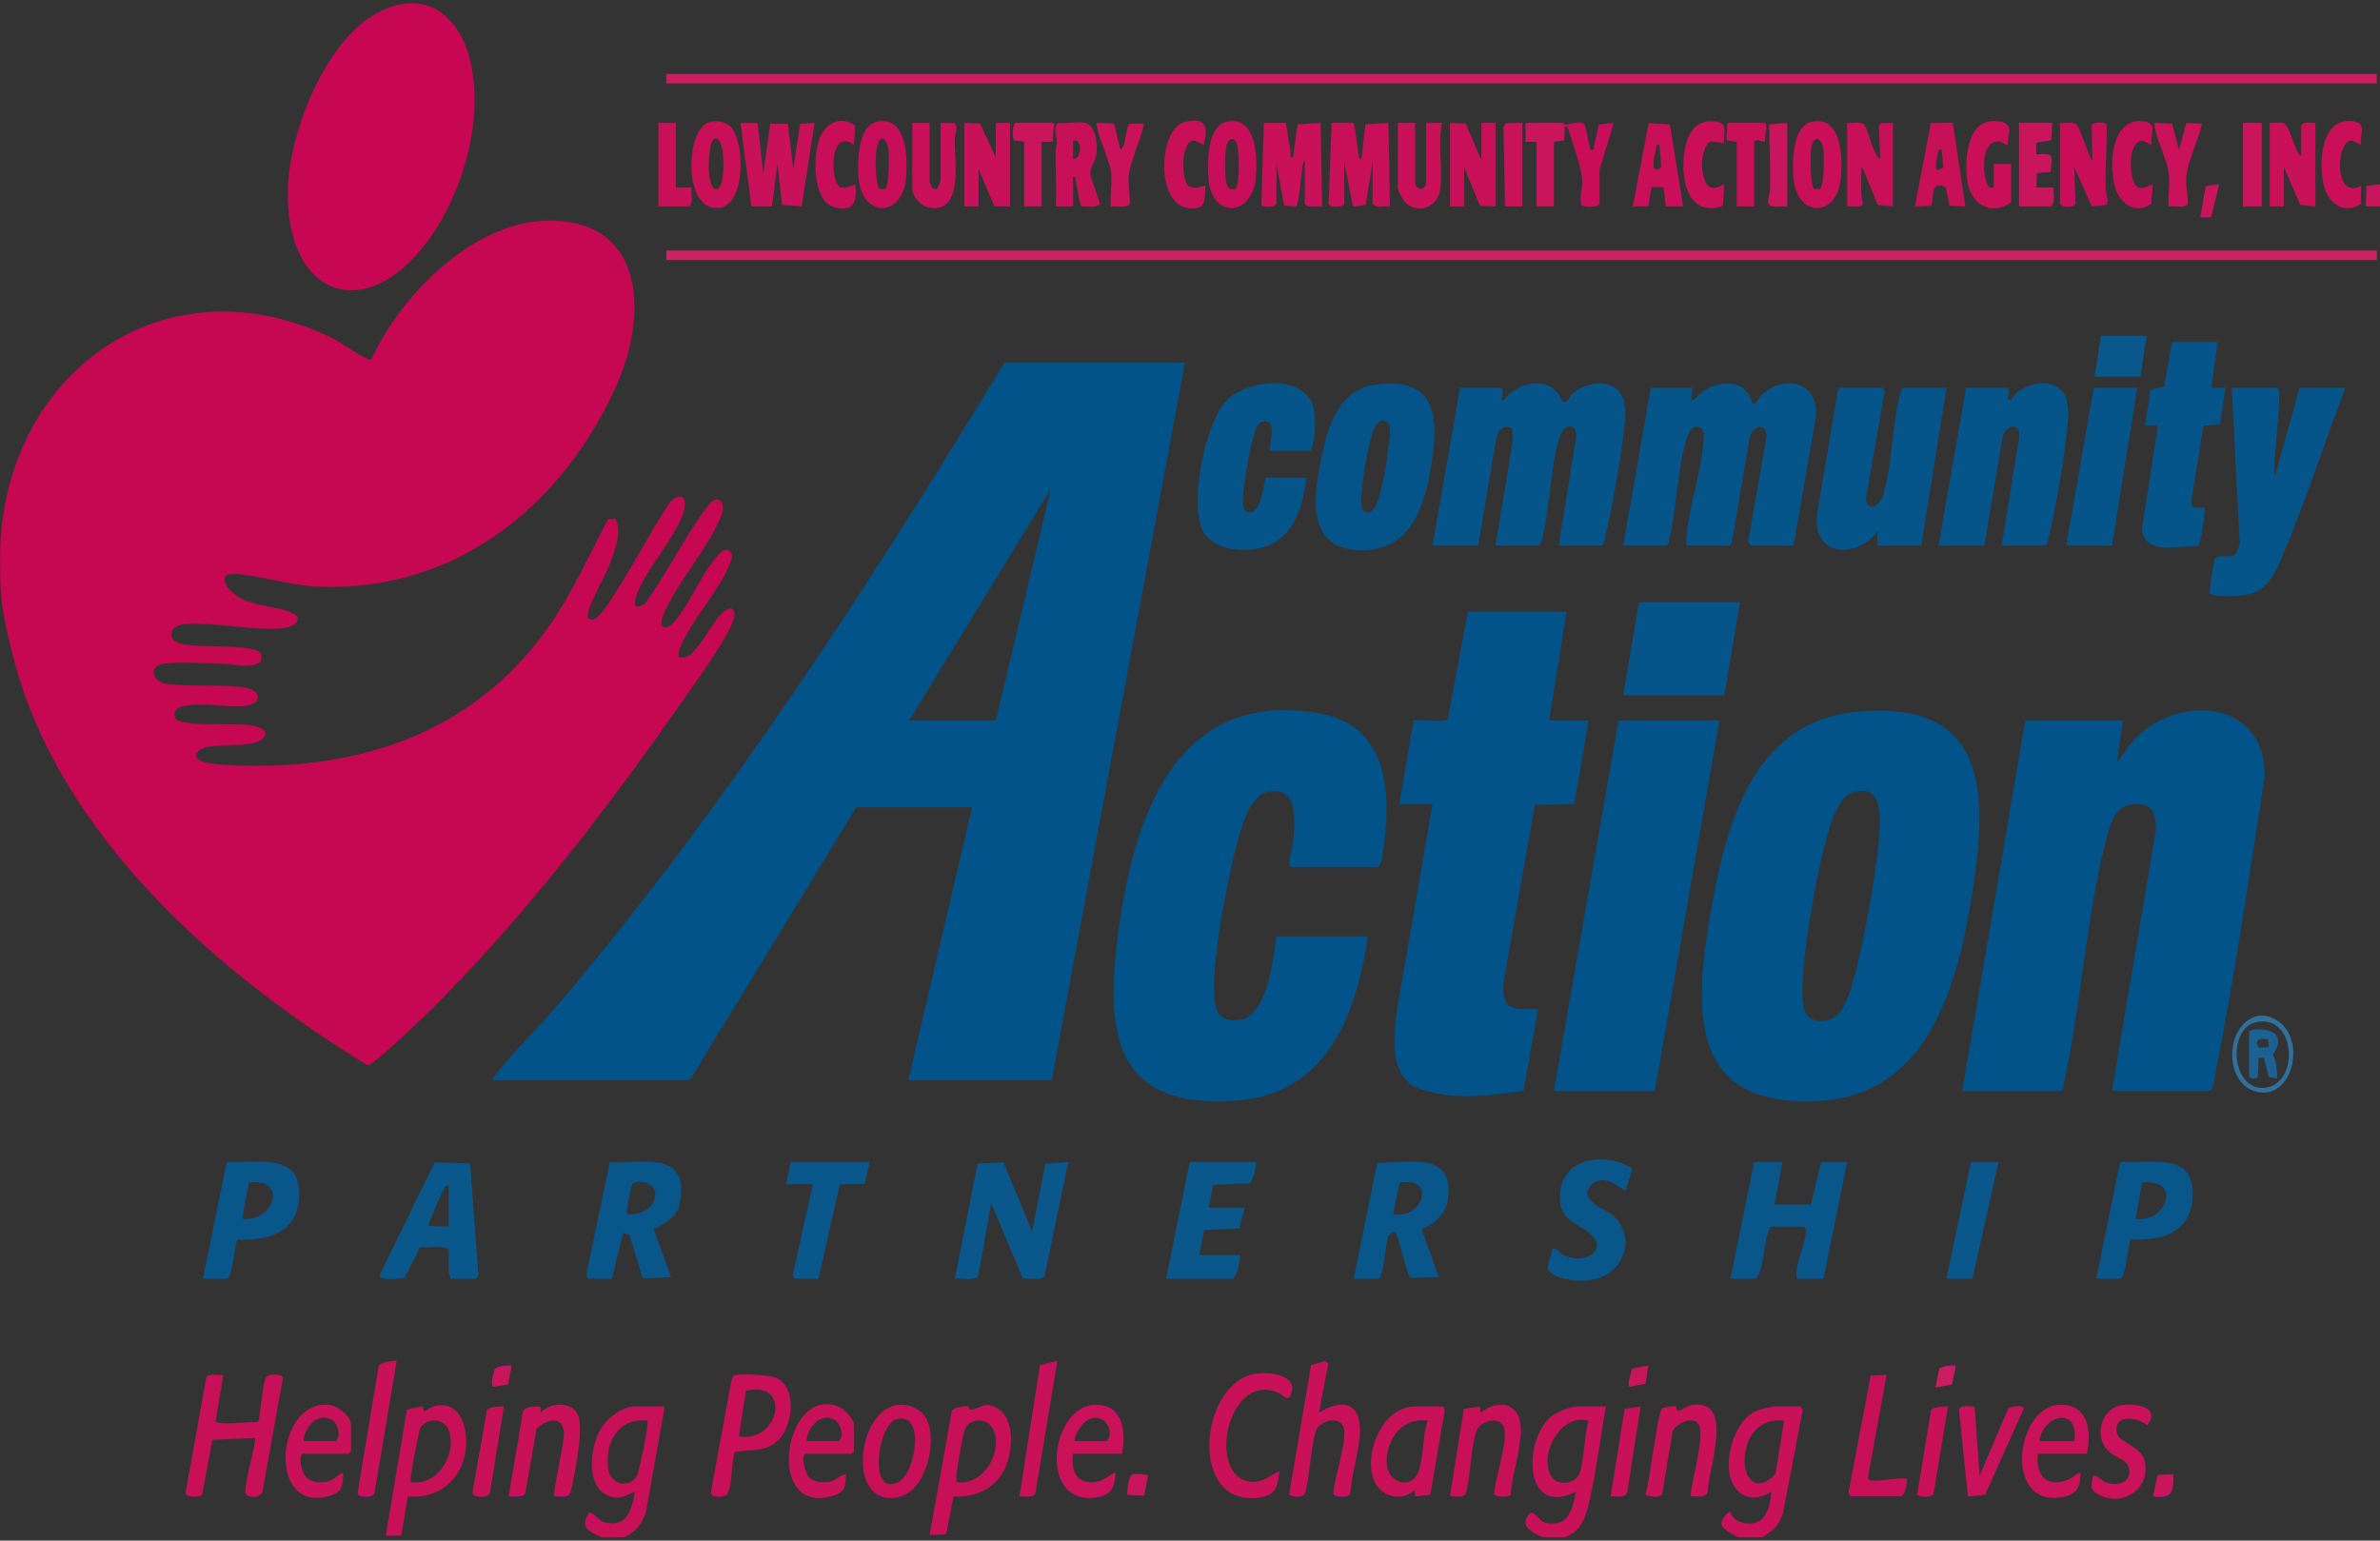
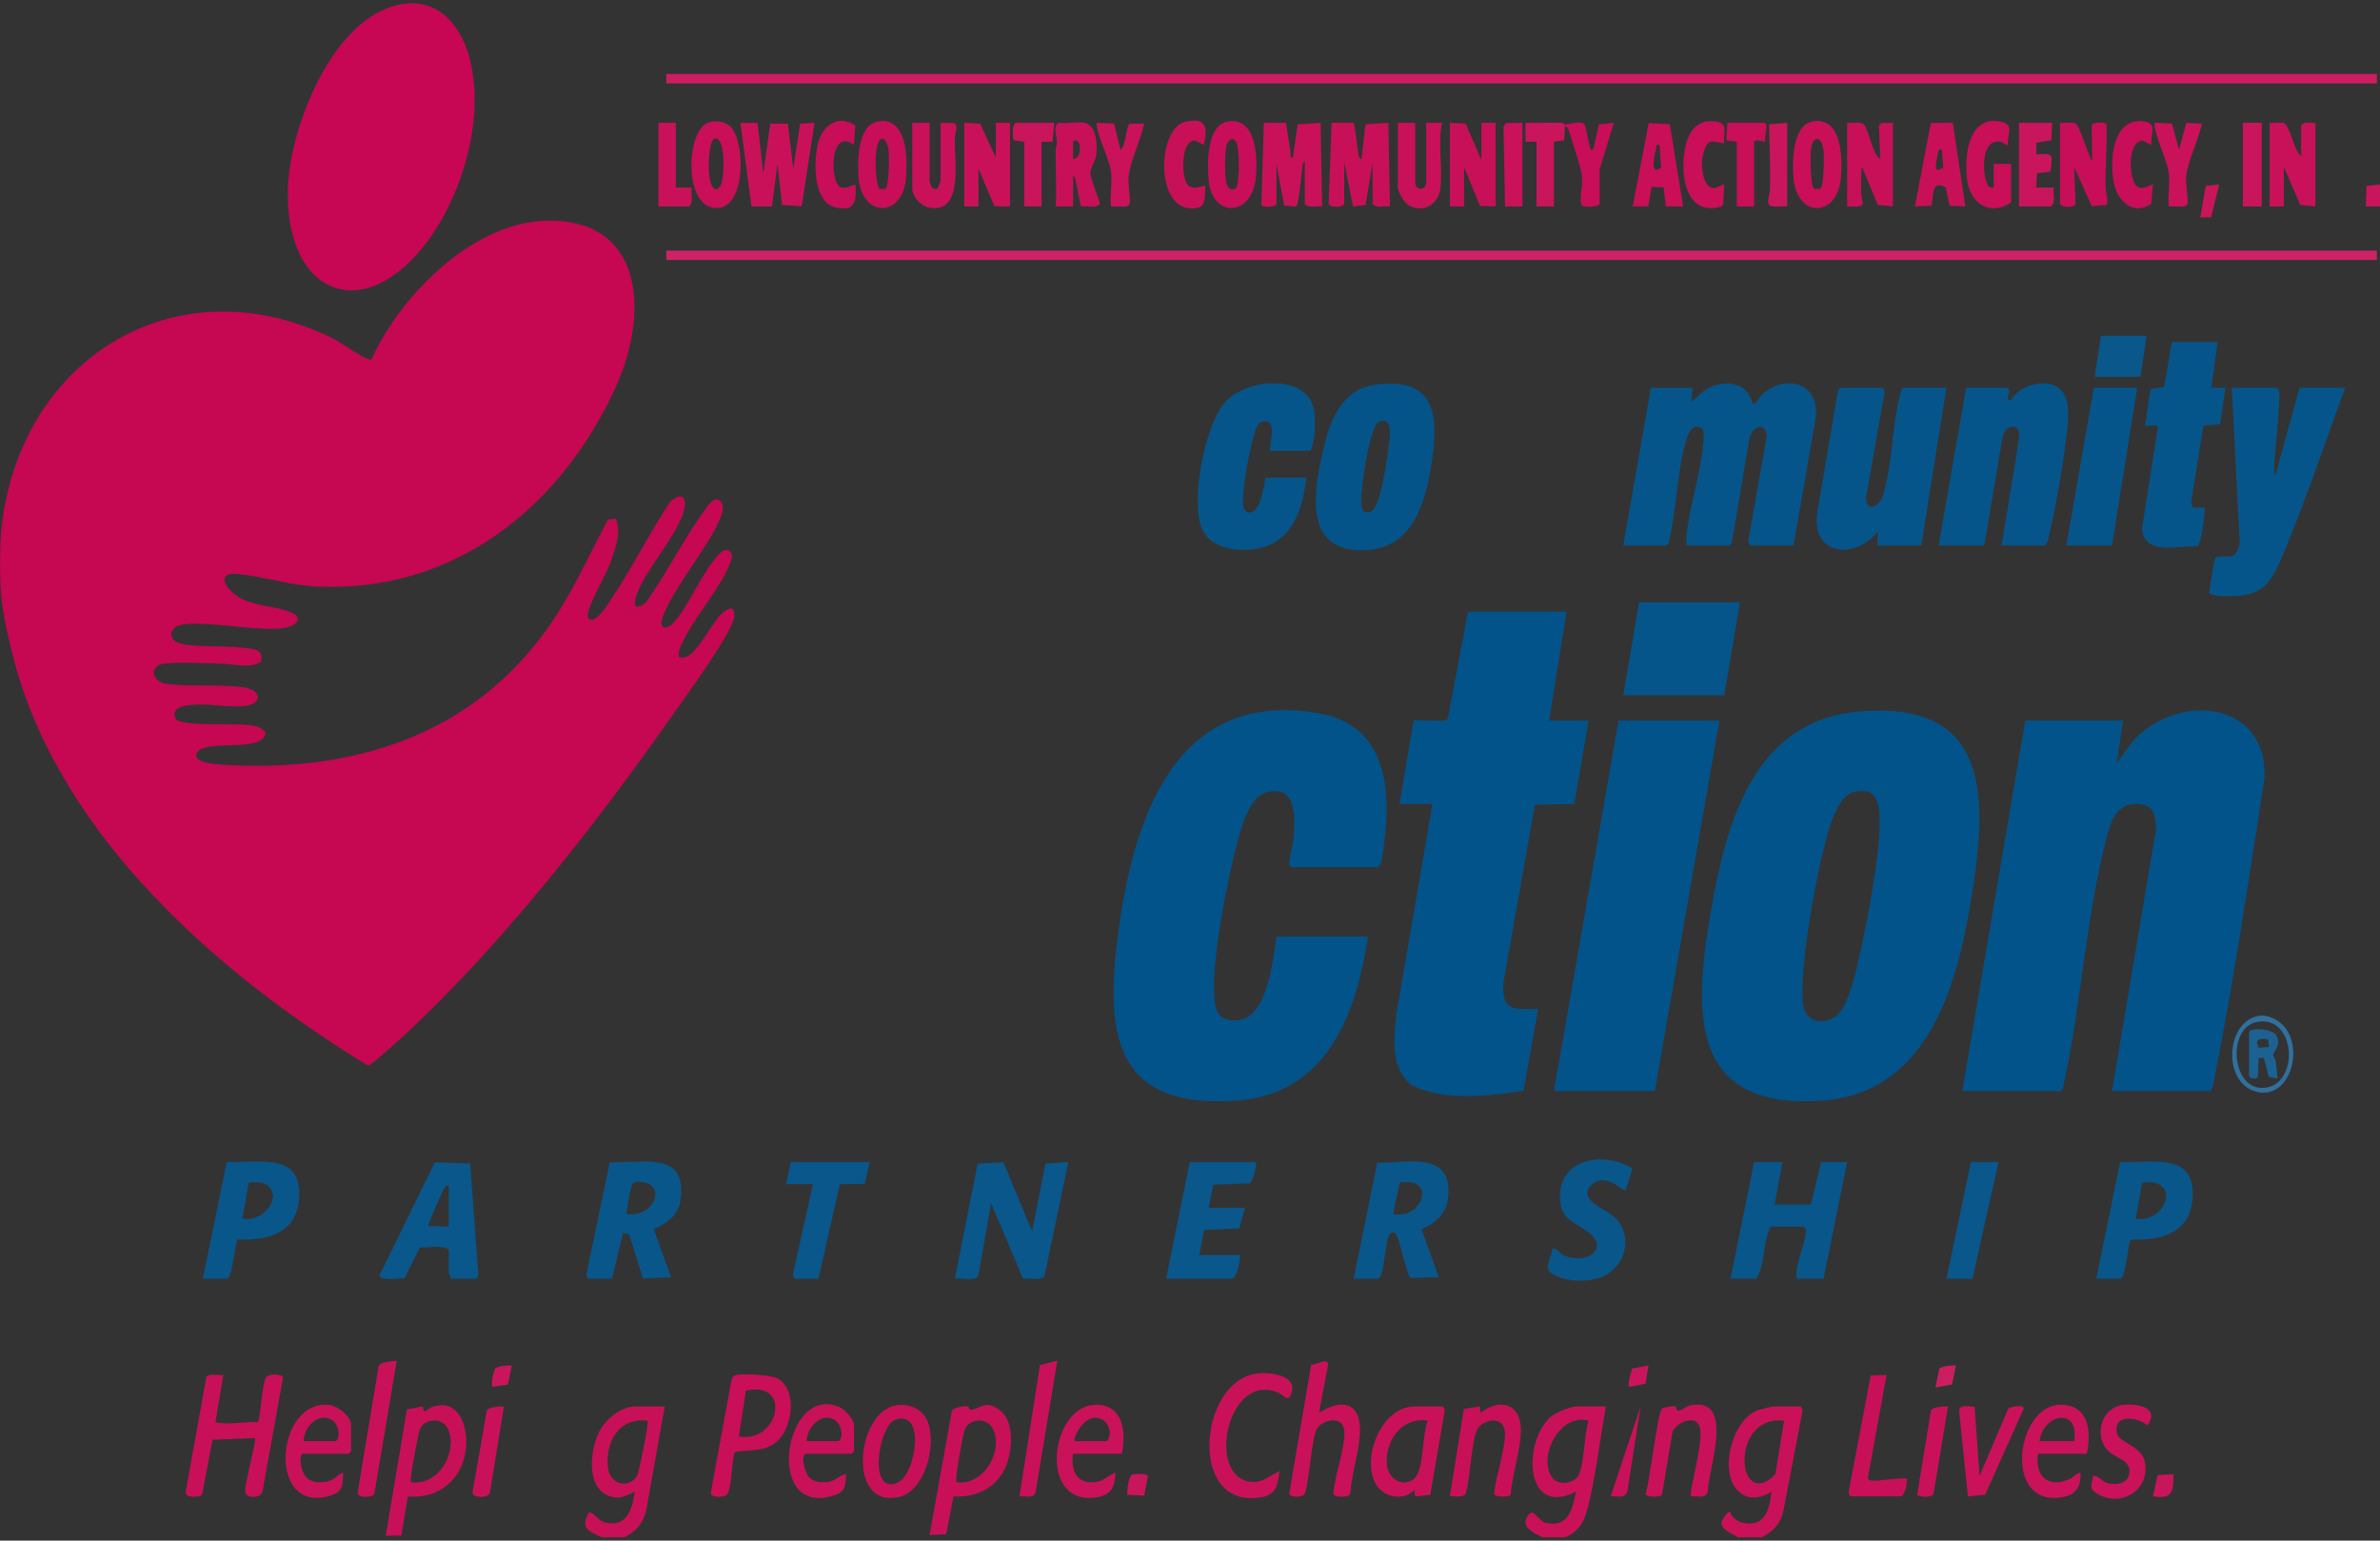
<svg xmlns="http://www.w3.org/2000/svg" id="Layer_1" version="1.1" viewBox="0 0 1509 977">
  <rect x="0" y="0" width="1509" height="977" fill="#333333" stroke="none" />
  <defs>
    <style>
      .st0 {
        fill: #09578b;
      }

      .st1 {
        fill: #c80f58;
      }

      .st2 {
        fill: #30709c;
      }

      .st3 {
        fill: #fdfcfd;
      }

      .st4 {
        fill: #09568b;
      }

      .st5 {
        fill: #c9125a;
      }

      .st6 {
        fill: #04548a;
      }

      .st7 {
        fill: #cc2264;
      }

      .st8 {
        fill: #c70753;
      }

      .st9 {
        fill: #c60752;
      }

      .st10 {
        fill: #cb1e61;
      }

      .st11 {
        fill: #025389;
      }

      .st12 {
        fill: #c91159;
      }

      .st13 {
        fill: #05558a;
      }

      .st14 {
        fill: #c81058;
      }

      .st15 {
        fill: #1b6292;
      }

      .st16 {
        fill: #c9155c;
      }

      .st17 {
        fill: #c80e58;
      }

      .st18 {
        fill: #06558a;
      }
    </style>
  </defs>
  <path class="st9" d="M.66,337.91c9.7-107.99,108.59-172.55,209.27-123.86,7.31,3.54,16.23,10.65,22.66,13.33.97.4,1.84.81,2.92.48,19.04-41.69,66.48-89.53,115.49-87.95,59.03,1.91,58.76,61.67,40.35,103.35-34.2,77.43-102.87,132.83-190.32,128.68-17.73-.84-33.72-6.3-50.04-7.94-16.16-1.62-6.47,11.7,2.91,16.09,9.64,4.5,23.79,4.85,31.39,8.6,5.99,2.95,3.58,6.84-1.72,8.7-10.48,3.67-38.81-1.13-51.42-1.53-5.87-.19-19.65-1.64-22.59,3.5-3.48,6.09,3.48,8.94,8.55,9.55,12.72,1.53,28.22.32,40.54,2.44,5.44.94,8.2,2.16,6.77,8.39-7.77,4.53-17.26,1.24-25.27,1.12-10.13-.15-27.74-1.34-36.96.1-8.23,1.29-7.62,11.53,3.05,12.82,15.32,1.86,33.17-.08,48.78,2.2,10.24,1.5,12.05,9.95.82,11.65-8.93,1.35-22.48-1.53-32.71-.72-5.35.43-15.08,1.07-11.84,8.76.98,2.32,10.03,3.1,12.79,3.27,11.21.7,23.83-.13,35.01.97,3.89.38,12.82,3.34,7.53,8.52-7.32,7.17-35.56,1.48-40.99,7.99-6,7.2,11.54,8.29,15.43,8.53,82.04,5.14,157.08-17.93,205.85-86.16,15.68-21.94,25.95-45.76,38.59-69.39l4.89-.38c3.61,8.55-.01,18.05-2.86,26.4-3.09,9.05-13.99,26.88-14.84,34.24-.18,1.6-.17,2.42,1.45,3.17,4.58,1.46,10.57-8.74,12.79-12.01,13.6-20.01,24.34-42.09,37.72-62.26,7.56-7.39,11.73-2.93,8.61,6.62-4.75,14.58-21.59,33.83-28.3,48.69-2.93,6.49-4.76,15.45,4.54,8.25,13.05-18.41,23.66-39.7,36.76-57.94,2.1-2.92,7.31-11.09,11.14-5.69,2.07,2.93.27,7.71-1.03,10.8-6.85,16.3-23.36,36.02-32.05,52.94-1.25,2.43-8.91,15.58-2.37,15.68,1.87-.25,3.25-1.23,4.55-2.51,8.2-8.02,17.31-29.02,25.57-39.41,2.26-2.84,6.32-9.17,10.42-6.63,2.71,2.65,1.56,4.54.47,7.51-5.51,15-21.05,32.49-28.63,47.36-2.11,4.14-4.63,7.76-3.83,12.67,1.42.05,2.85.16,4.25-.25,8.11-2.37,17.49-24.43,24.8-29.19,3.95-2.58,6.06-2.25,6.04,2.94-.04,9.29-31.06,51.56-38.26,61.81-48.83,69.57-106.77,144.06-168.73,202.2-3.18,2.98-23.25,21.41-25.33,21.3-94.89-57.88-194.53-145.13-224.29-256.6-3.3-12.36-7.29-29.66-8.28-42.22-.82-10.4-.93-28.68,0-39l-.04.02h0Z" />
  <path class="st12" d="M978.23,974.91c-6.34-2.81-15.53-7.28-8.47-14.97,2.71-2.95,6.05,4.81,10.18,5.76,14.57,3.34,17.07-8.65,19.28-19.78-32.74,16.67-33.72-31-16.48-47,3.3-3.06,12.67-7.01,16.99-7.01h18.49c-3.56,19.41-5.92,40.03-10.29,59.21-2.38,10.46-4.79,19.46-15.7,23.79h-14ZM1007.21,900.92c-18.6-5.05-32.63,23.66-22.85,36.36,3.82,4.96,13.49,3.48,16.31-1.42,3.87-6.7,3.72-26.71,6.54-34.95h0Z" />
  <path class="st12" d="M1117.17,974.91h-14.99c-3.23-1.98-11.97-5.13-10.59-10.02.34-1.19,4.04-7.05,5.57-5.97.39,3.22,4.84,6.16,7.74,6.76,14.25,2.97,17.02-8.32,18.26-19.77-7.79,5.23-17.04,5.54-22.97-2.51-9.57-12.98-1.36-43.09,14-48.98,1.5-.58,9.35-2.51,10.48-2.51h16.99l1.31,2.26-12.53,65.51c-2.64,7.76-6.31,11.28-13.27,15.22h0ZM1131.17,900.91c-14.2-1.69-23.35,8.07-24.88,21.61-1.71,15.08,7.29,25.05,19.35,12.36l5.53-33.97Z" />
  <path class="st14" d="M381.49,974.91c-8.71-4.3-13.87-5.82-7.98-16,4.04.97,5.61,5.38,9.95,6.52,13.89,3.68,17.51-8.5,19.02-19.52-6.31,2.93-9.96,5.43-16.98,2.49-13.93-5.85-11.31-28.56-5.88-39.87,3.96-8.25,13.85-16.62,23.37-16.62h18.49l-11.74,65.76c-1.83,8.11-6.66,14.05-14.25,17.24h-14,0ZM410.48,900.91c-18.13-2.06-26.62,13.19-25.04,29.55,1.11,11.5,13.62,13.66,18.47,5.37,1.07-1.83,7.84-33.67,6.57-34.92Z" />
  <polygon class="st16" points="1509 116.91 1509 130.91 1500 130.92 1500.44 117.85 1509 116.91" />
-   <path class="st11" d="M751.33,229.91l-84.46,455h-90.96l40.48-173h-73.47l-104.42,171.26c-.42.61-2.04,1.74-2.54,1.74h-123.45c-.44-1.75.72-2,1.49-3.01,11.59-15.15,27.81-30.57,40.46-45.52,106.54-125.88,196.92-265.67,282.4-406.47h114.47ZM631.38,456.91l34.97-147-89.95,147h54.98Z" />
  <path class="st11" d="M1339.07,691.91l28.02-166.55c-.66-10.08-2.28-15.97-13.57-15.5-11.29.47-14.79,10.02-17.38,19.62-13.17,48.77-16.5,106.39-27.37,156.62-.44,2.03-.46,4.37-2.19,5.81h-62.47l39.98-235h61.97l-3.99,27,9.47-13.01c27.45-31.88,86.2-27.75,84.27,22.51-9.79,62.12-18.78,124.94-31.1,186.69-.77,3.85-1.07,8.8-3.18,11.81h-62.47,0Z" />
  <path class="st11" d="M1178.94,451.21c80.35-6.62,81.46,49.79,72,112.03-8.59,56.57-26.21,129.73-95.25,134.7-87.44,6.3-81.72-59.69-70.19-124.22,9.81-54.9,27.89-117.11,93.44-122.52h0ZM1175.88,502.15c-8.6,1.59-13.34,14.84-15.74,22.24-7.49,23.01-19.96,90.29-16.89,112.93,1.55,11.39,13.63,12.98,21.42,6.6s12.83-31.15,14.99-41c4.3-19.55,15.37-75.11,11.23-92.26-2.04-8.43-6.58-10.08-15.01-8.51h0Z" />
  <path class="st11" d="M809.3,593.91h57.97c-7.27,49.6-25.99,99.9-83.43,104.04-74.86,5.39-83.36-38.8-75.36-102.4,9.2-73.21,34.59-158.85,127.01-143.35,44.15,7.4,47.05,49.02,41.63,86.07-.58,3.98-.49,8.86-3.36,11.64h-54.98c-.94-.71-1.26-1.03-1.3-2.25-.14-3.96,2.47-12.43,2.79-17.26.85-12.95,1.76-32.5-17.05-28.06-11.06,2.61-16.5,23.24-19.05,32.94-5.88,22.39-17.74,80.96-13.63,101.9,1.66,8.46,7.07,10.72,15.17,9.64,17.94-2.39,21.59-38.63,23.57-52.91h.02,0Z" />
  <path class="st11" d="M993.22,387.91l-11,69h24.99l-9.05,52.95-25.01.49-19.96,113.03c-1.03,18.17,6.4,16.41,22.02,16.55l-9.24,51.76c-22.91,3.39-49.15,6.8-70.66-3.33-14.21-10.84-11.37-30.04-9.93-45.81l22.86-132.63h-20.99l9-52.99c.68-.7,16.43.58,19.49,0,1.17-.22,2.02-.34,2.3-1.7l12.69-67.31h62.49Z" />
  <path class="st8" d="M258.34,2.21c21.87-1.79,34.99,16.54,39.69,35.7,9.01,36.73-3.97,83.08-25.68,113.32-40.41,56.3-91.78,36.85-89.82-31.86,1.12-39.29,30.07-113.41,75.8-117.16h0Z" />
  <polygon class="st11" points="1090.18 456.91 1049.2 691.91 985.23 691.91 1026.21 456.91 1090.18 456.91" />
-   <path class="st13" d="M951.74,245.91c2.78,1.91-.25,5.07.51,8,2.69.15,2.72-2.63,5.07-4.42,11.54-8.75,27.49-9.94,33.41,5.44,1.38.14,1.6.18,2.57-.69,2.07-1.87,2.73-4.26,6.23-6.53,8.74-5.67,22.47-7.53,28.54,2.85,2.83,4.85,2.48,12.21,2.02,17.72-1.69,20.18-7.8,51.59-12.18,71.82-.44,2.03-.46,4.37-2.19,5.81h-27.49l11.01-67.54c1.29-10.42-7.34-10.42-10.31-1.26-6.04,18.64-6.15,44.43-10.98,64.02-.43,1.76-.7,3.54-2.22,4.78h-27.49l10.97-66.51-.42-7.55c-5.68-3.33-8.55,1-10.11,6.01l-11.44,68.06h-28.99l17.49-100h26,0Z" />
  <path class="st13" d="M1073.19,245.91l-1,8.99,8.3-7.19c11.44-7.39,27.1-6.66,30.69,8.2,1.39.27,1.28.2,2.07-.64,1.56-1.65,2.63-3.96,4.9-5.87,15.34-12.84,36-5.61,32.98,16l-13.97,80.51h-27.49l-1.31-2.26,11.85-67.3c-1.14-10.31-10.43-4.87-11.19,2.91l-11.03,64.97-1.31,1.69h-27.49c-.03-2.12-.1-4.25.12-6.38,2.07-19.65,10.03-42.96,10.9-62.17.08-1.83-.09-3.52-.72-5.24-4.97-4.06-8.51.74-10.02,5.58-5.61,17.99-6.44,43.22-10.59,62.41-.44,2.03-.46,4.37-2.19,5.81h-27.49l17.49-100h26.49v-.02h.01Z" />
  <rect class="st10" x="422.47" y="46.91" width="1084.53" height="6" />
  <rect class="st7" x="422.47" y="158.91" width="1084.53" height="6" />
  <path class="st18" d="M1193.64,245.91l1.31,2.26-11.84,67.29c-.32,9.27,8.15,6.78,10.75-1.34,6.22-19.41,5.65-45.91,11.32-65.67.3-1.04.39-1.94,1.45-2.55h27.49l-15.99,100h-27.99l.51-8.98c-14.48,18.31-42.71,15.73-38.36-12.39l13.05-76.94,1.31-1.69h26.99,0Z" />
  <path class="st13" d="M1269.1,345.91l10.98-67.52c2.09-11.09-9.01-9.68-10.52-.52l-11.45,68.04h-28.99l17.49-100h25.99c2.76,1.83-.1,4.71.49,7.49l1.99.5c3.01-7.21,14.86-11.55,22.22-10.76,14.28,1.54,14.66,14.6,13.65,26.14-1.68,19.09-7.55,53.17-12.15,71.85-.43,1.76-.7,3.54-2.22,4.78h-27.49.01Z" />
  <path class="st18" d="M1443.53,245.91c1.64,1.08,1.6,2.68,1.59,4.49-.07,14.03-2.29,29.79-3.13,43.96-.07,1.2-.27,7.55.54,7.55l15.49-56.01h28.99c-12.43,33.32-23.73,67.35-37.23,100.25-9.5,23.15-13.18,33.32-41.28,31.8-2.42-.13-5.49-.2-7.52-1.66-.33-1.18,2.57-19.87,3.26-21.7,1.3-3.45,8.44-.55,11.81-2.19,1.86-.9,3.88-5.83,4.01-7.98l-5.02-98.52h28.49Z" />
  <path class="st6" d="M871.02,244.15c41.55-6.45,41.4,22.53,35.93,53.94-4.42,25.4-13.59,51.12-44.12,50.85-36.78-.32-29.61-38.31-24.05-63.04,4.04-17.96,11.33-38.51,32.23-41.75h.01ZM874.97,267.08c-2.65.81-4.37,6.33-5.2,8.82-2.66,7.98-8.37,39.28-6.29,46.3.43,1.45,1.85,2.62,3.35,2.75,1.6.23,2.42-.57,3.52-1.48,5.02-4.12,8.91-30.81,9.77-38.21.6-5.12,4.1-21.02-5.16-18.19h0Z" />
  <path class="st13" d="M805.31,285.91c-1.29-1.31,4.73-18.27-2.71-18.8-5.65-.41-6.45,5.54-7.78,9.81-2.7,8.62-7.99,36.41-6.47,44.47.51,2.68,2.58,4.13,5.25,3.38,5.77-1.61,7.78-16.63,8.72-21.85h25.99c-1.82,15.94-6.95,35.44-23.01,42.48-12.79,5.61-35.72,5.04-42.78-9.17-8.5-17.1,1.49-67.77,14.78-81.85,13.87-14.68,53.21-17.81,56.01,7.03.8,7.08.6,18.32-2.5,24.5h-25.5,0Z" />
  <path class="st13" d="M1406.04,216.91l-4,29h9.01l-3.44,23.06-10.55.95-7.82,48.54.96,3.31,7.85.14c-.4,4.23-2.04,23.04-4.99,24.51-11.55-.51-33.41,6.18-34.99-11l10-64.02c.49-3.2-7.19-.65-8.01-1.49l3.44-23.06,8.67-1.52,4.88-28.42h28.99Z" />
  <polygon class="st13" points="1103.18 381.91 1093.18 440.91 1029.21 440.91 1039.2 381.91 1103.18 381.91" />
  <path class="st4" d="M1130.16,736.91l-5,27h22.99l6.5-27h16.49l-14.99,74h-16.99c-1.47-9.03,6.06-22.74,5.81-30.74-.04-1.23-.38-1.55-1.31-2.26h-20.99c-5.06,9.9-3.34,23.41-9,33h-16.49l14.99-74h17.99Z" />
  <polygon class="st18" points="1355.07 245.91 1339.07 345.91 1310.09 345.91 1327.58 245.91 1355.07 245.91" />
  <path class="st0" d="M636.22,737.08l18.15,43.83,8.49-43.02,14.51-.97-15.15,72.34c-1.86,3.13-10.15,1.3-13.67,1.49l-20.15-47.83-8.16,46.34c-2,3.34-11.08.97-14.84,1.66l14.46-73.04,16.37-.79h-.01Z" />
  <path class="st4" d="M858.28,810.91l14.93-73.57c18.95.34,47.54-7.77,45.08,21.11-.91,10.71-7.58,17.09-16.98,21.07l10.94,30.38-18.03.55c-1.72-1.14-6.82-23.3-8.68-27.3-1.1-2.38-3.94-1.72-5.08.45-2.01,3.84-3.05,27.31-6.69,27.31h-15.49ZM883.28,769.9c18.63,3.8,28.08-24,4.09-19.89l-4.09,19.89Z" />
  <path class="st4" d="M372.99,810.91l-1.31-2.26,14.95-71.6c21.53.71,50.09-7.63,44.6,25.13-1.49,8.88-9.23,13.87-16.73,17.3l10.96,30.43-17.85.87-8.61-27.88-3.93-1.04-7.08,29.06h-15ZM397.48,769.91c8.19,1.32,18.59-4.18,17.97-13.45-.47-7.04-12.21-8.63-14.49-5.58-.99,1.33-4.19,18.31-3.48,19.03Z" />
  <path class="st0" d="M285.53,810.91c.55-1.28-1-2.96-1-3.5v-15c-4.76-3.13-12.61-.95-18.36-1.37l-9.62,19.38c-2.77.41-16.23,2.08-15.87-1.84l35.01-71.51,22.39.77,5.24,70.81-1.31,2.26h-16.49,0ZM284.53,751.91c-1.98-.37-2.39.92-3.2,2.3-1.32,2.24-9.9,21.93-9.81,23.19l13.01.51v-26Z" />
  <path class="st4" d="M128.6,810.91l15.13-73.87,1.33-.2c20.16.69,46.92-6.13,44.55,23.6-1.73,21.71-20.1,26.39-38.88,25.59-1.87,1.21-2.8,22.17-6.63,24.87h-15.5ZM153.59,772.91c20.19,2.6,29.32-26.57,4.1-22.9l-4.1,22.9Z" />
  <path class="st4" d="M1329.08,810.91l15.13-73.87,1.33-.2c20.25.74,47.01-6.27,44.56,23.61-1.79,21.73-20.17,26.39-38.89,25.58-2.34,1.52-2.65,21.96-6.63,24.87h-15.5ZM1354.07,772.91c20.25,2.64,29.08-26.49,4.1-22.9l-4.1,22.9Z" />
  <path class="st0" d="M796.31,736.91c.85.85-1.93,12.4-3.98,13.51l-23.07.92-2.93,14.57h22.99l-3.66,13.09-22.2,1.05-3.13,15.87h25.99c-.19,4.94-1.51,11.13-4.5,15h-42.48l14.99-74h41.98Z" />
  <path class="st4" d="M1035.07,741.08l-4.39,13.84c-1.77.39-13.13-11.85-21.53-3.57-9.48,9.36,8.78,15.36,14.06,20.05,11.49,10.19,8.84,28.14-3.67,36.34-8.34,5.46-22.56,5.53-31.59,1.94-11.16-4.44-5.16-8.45-3.71-17.77,3.19-.88,4.11,2.41,6.03,3.46,14.12,7.7,31.05-2.76,16.88-13.89-7.33-5.76-16.7-7.58-17.92-19.06-2.9-27.14,26.87-33.38,45.85-21.34h-.01Z" />
  <path class="st14" d="M141.6,871.91l-5,30c9.11,1.89,17.65-.51,26.88-.1,1.6-1.35,2.73-24.79,5.17-28.33,1.72-2.49,10.24-2.34,10.81,0l-13.11,72.69c-1.3,3.85-10.11,4.24-10.8.21-.81-4.69,7.37-33.14,6.04-34.47l-26.85,1.13-6.62,34.88c-1.36,1.59-10.44,2.2-10.46-1.42l13.11-72.93c1.02-3.05,8.18-1.21,10.83-1.67h0Z" />
  <polygon class="st0" points="551.42 736.91 548.28 750.78 532.47 750.96 518.93 810.91 503.94 810.91 502.61 808.63 515.43 750.91 498.44 750.91 501.44 736.91 551.42 736.91" />
  <polygon class="st12" points="480.34 78.02 483.95 109.92 488.38 78.35 499.55 78.49 502.94 106.92 507.32 78.49 516.44 77.91 508.3 130.78 495.87 129.98 492.94 103.9 489.45 130.92 476.46 130.9 469.45 77.91 480.34 78.02" />
  <path class="st12" d="M815.3,77.91c1.12,6.15,1.9,12.38,2.98,18.54.24,1.36-.88,4.15,1.51,3.47l2.94-21.07,14.57-.94,1,53.01c-3.57-.45-8.36,1.34-11-1.51v-27.5c-1.47.61-1.58,5.03-1.84,6.66-.53,3.33-1.99,21.96-3.82,22.38l-7.45-.62-4.88-26.42v25.5c-1.26,2.2-8.45,2.15-9.56.56l1.56-52.06h13.99Z" />
  <path class="st14" d="M858.28,77.91c1.58,6.36,1.78,13.07,3.01,19.49.28,1.46,0,3.1,1.98,3.51l2.44-22.07,14.57-.94,1,53.01c-3.57-.45-8.36,1.34-11-1.51v-26.5l-4.43,27.07-7.98.99-5.58-28.06v26.5c-1.3,2.22-9.11,2.43-9.92-.14l1.92-51.36h13.99Z" />
  <path class="st14" d="M258.59,948.96l-4.15,24.84-9.89.11,13.45-80.06,10.02-2.01c1,5.99,2.32,1.7,5.52.56,17.29-6.2,23.27,11.88,21.88,25.88-1.95,19.63-17.03,32.53-36.82,30.67h0ZM260.54,939.91c16.96,2.55,29.24-17.63,24.04-32.55-3.15-9.05-15.33-8-18.29-1.2-.84,1.94-6.97,32.54-5.75,33.75Z" />
  <path class="st14" d="M604.52,949.04l-4.61,23.89-10.53.47,14.16-78.83c1.29-2.07,7.87-3.2,10.17-2.66.89.21.26,2.22,2.08,2.04,6.27-.62,8.41-6.21,17.32-.28s8.78,20.11,6.81,29.28c-3.8,17.73-17.51,26.84-35.4,26.08h0ZM606.39,939.91c16.97,2.7,30.06-19.49,23.21-33.72-3.59-7.44-14.53-6.74-17.65-.23-1.48,3.09-4.94,23.99-5.43,28.57-.19,1.79-.19,3.59-.13,5.38h0Z" />
  <path class="st12" d="M836.3,895.91c15.92-10.05,27.38-5.56,25.85,14.37-.91,11.86-5.2,24.84-6.06,36.94-.92,2.75-10.05,2.43-10.72.07.89-11.73,7.11-27.56,7-38.88-.1-10.38-11.44-8.93-16.64-3.55-4.26,4.41-5.38,35.02-8.51,42.49-1.38,2.4-8.96,2.47-9.81-.08l13.87-81.61,8.75-2.55,2.19,1.41-5.93,31.4h.01Z" />
  <path class="st1" d="M466.12,872.08c3.89-1.31,22.7-.13,26.7,1.96,13.06,6.82,9.81,31.72-.46,40.3-8.11,6.78-17.19,4.63-26.47,6.52-2.12,5.98-1.8,21.74-4.6,26.4-1.67,2.78-10.77,2.64-10.65-.61l13.06-70.98c.33-1.4.9-3.09,2.4-3.59h.02ZM468.45,910.91c25.36,4.6,34.1-35.69,4.48-29.02l-4.48,29.02Z" />
  <path class="st12" d="M811.3,932.92c-1.6,9.73-1.84,15.12-12.75,16.73-45.35,6.72-38.43-72.82-2.5-78.5,8.61-1.36,28.56.74,22.03,14.04-1.84,3.74-4.68-.77-7.54-2.01-32.41-14.05-46.08,53.7-17.43,56.52,7.65.75,11.89-4.03,18.19-6.78h0Z" />
  <path class="st12" d="M914.76,891.91l1.31,2.26-9.25,53.8-9.56.95-.49-4c-7.01,7.09-19.46,4.77-24.35-3.65-9.62-16.57,3.47-49.35,24.34-49.35h18,0ZM905.26,900.92c-15.86-2.56-26.44,11.79-26.07,26.49.32,12.63,14.38,17.24,19.49,7.42,3.97-7.61,3.12-25.19,6.57-33.91h.01Z" />
  <polygon class="st0" points="1267.11 736.91 1250.61 810.91 1234.12 810.91 1249.61 736.91 1267.11 736.91" />
-   <path class="st12" d="M351.5,948.91c-1.41-1.44,6.2-33.48,6.08-39.51-.25-12.27-11.07-9.6-17.37-3.22l-7.19,40.73c-1.59,3.26-7.58,1.71-10.49,2l9.15-54.34c1.64-2.65,7.82-2.65,10.84-2.65l.49,3.98c5.82-7.3,21.41-7.18,24.03,2.98.91,3.51.73,9.78.46,13.51-.52,6.88-3.7,27.13-5.64,33.36-1.62,5.19-5.93,2.67-10.34,3.16h-.02,0Z" />
  <path class="st12" d="M1072.19,948.91c-1.84-1.86,8.8-36.26,5.24-44.74-.45-1.07-1.3-2.07-2.23-2.76-4.9-2.36-12.31,1.68-14.73,6.26l-6.72,40.28c-1.13,1.62-9.86,1.7-10.41-.62,2.54-6.52,7.7-52.67,10.56-54.24,1.2-.66,7.5-1.59,8.78-1.25.31,6.19,5.27.06,9.26-.69,28.68-5.41,11.04,40.56,10.81,54.81-1.41,4.66-6.71,2.58-10.55,2.95h-.01Z" />
  <path class="st14" d="M919.25,948.91l8.89-55.4,10.11-1.61.49,4c12.35-9.75,25.9-5.57,25.55,11.54-.27,12.95-5.51,27.43-6.5,40.52-1.05,1.56-9.87,1.71-10.44-.64.46-9.58,8.89-33.47,6.43-41.48-2.27-7.4-11.75-5.65-16.06-.97-5.06,5.5-5.25,34.09-8.55,42.45-1.96,2.84-6.84,1.2-9.93,1.57v.02h.01Z" />
  <path class="st5" d="M711.35,921.91h-30.99c-1.63,11.32,2.7,19.86,15.25,17.76,4.81-.81,7.4-4.48,11.73-5.75-.52,9.46-2.84,14.38-12.75,15.73-36.9,5.02-28.43-58.82.26-58.82,17.6,0,19.1,17.45,16.49,31.08h.01ZM681.36,913.91h20.49c3.29-3.73,1.65-10.87-2.57-13.42-11.07-6.67-19.32,12.06-17.92,13.42Z" />
  <polygon class="st12" points="631.38 99.91 631.38 77.91 640.38 77.91 640.38 130.91 630.5 130.79 620.39 106.91 620.39 130.91 611.38 130.92 611.38 77.91 621.43 78.37 631.38 99.91" />
  <path class="st5" d="M1323.08,921.91h-30.99c-1.94,14.32,6.61,22.33,20.37,15.87,2.59-1.21,3.96-3.52,6.62-3.87.36,9.6-3.12,14.42-12.75,15.73-36.65,4.98-27.93-58.85.26-58.82,17.84.02,19.6,17.23,16.49,31.08h0ZM1315.08,913.91c3.57-21.78-19.65-17.62-21.99,0h21.99Z" />
  <path class="st17" d="M1306.09,77.91c3.1.41,8.17-1.07,10.51.99,2.14,1.89,8.73,23.06,9.98,23.02l-.38-22.43c.54-2.29,8.34-2.22,9.44-.64.46,13.55-1.03,27.02-.6,40.61.11,3.5,2.09,7.03.6,10.53l-9.39.76-11.15-24.83.85,23.36c-.85,2.57-8.34,2.39-9.85.14v-51.5h0Z" />
  <path class="st12" d="M1459.02,98.91v-19.5c2.13-2.61,5.98-1.22,9-1.5v53l-9.53-.97-10.47-24.03v25h-9v-53c2.67.3,5.95-.47,8.5,0,4.46.82,6.86,18.05,11.49,21h.01Z" />
  <path class="st14" d="M568.14,891.15c7.93-1.33,16.38,2.17,19.77,9.75,6.35,14.23-.95,44.96-18.44,48.56-32.85,6.76-26.34-54.11-1.33-58.31ZM568.11,900.12c-11.65,3.5-17.98,49.88,1.67,39.66,10.83-5.63,17.27-45.35-1.67-39.66Z" />
  <path class="st14" d="M919.26,77.91l10.04.46,9.71,22.64c.25-1.19.25-1.73.25-2.6v-20.5h9v53l-9.87-.31-10.13-24.69v25h-9v-53h0Z" />
  <path class="st14" d="M1171.15,77.91c2.86.41,8.56-1.05,10.53.97,3.36,3.46,5.23,18.49,10.46,22.03l-.85-21.36,1.49-1.5,7.36-.14v53l-9.53-.97-9.97-24.04c-.88.02-.6,15.62-.55,17.55s1.28,4.73.97,5.83c-.78,2.77-7.59,1.31-9.92,1.62v-53h.01Z" />
  <path class="st12" d="M192.07,921.91c-2.81.87-1.16,8.28-.44,10.44,2.43,7.31,9.04,8.6,16,7.11,4.72-1.01,5.92-4.23,9.93-5.55-.27,7.7,0,12.03-7.98,14.51-40.85,12.73-34.92-61.74-.6-57.43,5.14.65,13.58,7.16,13.58,12.41v17l-1.5,1.5h-28.99,0ZM192.57,913.91h20.49c3.31-3.44,1.22-11.09-2.58-13.42-8.66-5.31-18.1,4.75-17.92,13.42h0Z" />
  <path class="st12" d="M510.93,921.91c-3.66,1.14-.27,11.92,1.63,14.37,2.79,3.61,8.05,4.07,12.28,3.54,5.19-.66,6.94-4.26,11.58-4.9-.39,7.46-.41,11.15-7.98,13.51-44.61,13.91-31.17-71.75,3.99-56.03,3.17,1.42,8.99,7.69,8.99,11.01v17l-1.5,1.5h-28.99ZM511.43,913.91h20.49c3.31-3.44,1.22-11.09-2.58-13.42-8.69-5.33-17.9,4.87-17.92,13.42h.01Z" />
  <path class="st14" d="M687.86,77.91c7.29,1.57,8.09,14.35,7.23,20.24-.58,3.98-3.76,8.26-3.78,11.25-.02,3.85,6.28,18.74,6.04,19.99-2.8,2.87-8.11,1.19-11.9,1.43-.62-.54-2.74-13.73-3.4-16.1-.29-1.04-.24-3.02-1.69-2.8v19h-11c.64-11.9-.13-23.6-.04-35.54.01-1.76.81-3.38.84-4.96.06-3.61-2.76-9.28.7-12.5,4.96.72,12.44-.98,16.99,0h.01ZM680.37,100.9c5.79.25,5.86-14.37-.01-11.49v11.49h.01Z" />
  <path class="st1" d="M1148.88,77.14c19.26-3.94,19.48,23.85,18.26,36.26-2.42,24.55-27.51,24.97-29.97,0-.98-9.91-.95-33.67,11.71-36.26ZM1154.02,119.77c2.54-1.6,2.55-20.68,2.13-24.36-1.01-8.97-6.6-10.15-7.9-.91-.53,3.72-.55,23.63,2.04,25.26h3.73Z" />
  <path class="st17" d="M556.14,77.14c19.18-3.92,19.48,23.86,18.26,36.26-2.44,24.7-27.53,24.69-29.97,0-.96-9.76-.85-33.69,11.71-36.26h0ZM561.28,119.77c2.54-1.6,2.55-20.68,2.13-24.36-.24-2.1-1.57-7.94-4.4-7.46-5.14.88-4.52,27.28-1.47,31.81h3.74Z" />
  <path class="st17" d="M778.04,77.14c18.59-3.83,19.35,23.06,18.25,35.25-2.27,25.04-27.49,26.4-29.96,2.01-1.03-10.15-1.36-34.56,11.71-37.26ZM783.22,119.81c2.94-2.04,2.9-26.16.52-29.82-2.56-3.93-5.47-.76-6.22,2.63-.97,4.42-1.23,21.3.53,25.05,1.07,2.29,2.77,2.67,5.17,2.13h0Z" />
  <path class="st1" d="M463.12,80.25c9.37,9.12,9.94,49.68-7.27,51.59-22.42,2.49-21.39-47.04-7.66-53.7,4.54-2.2,11.31-1.42,14.93,2.11ZM453.06,87.98c-3.58,1.05-3.88,17.02-3.64,20.47.18,2.67,1.09,11.5,4.52,11.52,5.55.03,4.88-17.59,4.55-21.59-.22-2.62-1.23-11.63-5.43-10.4h0Z" />
  <path class="st12" d="M589.4,77.91v37.5c0,.28,1.66,3.85,1.95,4.05l2.54.44c.77-.23,2.51-4.85,2.51-5.49v-36.5l8.35.14c3.29,1.08.69,6.64.6,9.31-.42,13.52,6.09,48.36-16.22,44.31-5.37-.98-10.72-6.95-10.72-12.26v-41.5h11s-.01,0-.01,0Z" />
  <path class="st12" d="M897.27,77.91v37.5c0,5.75,7,5.75,7,0v-37.5h10c-2.69,13.57.46,27.89-1,41.5-1.11,10.37-11.47,16.33-20.5,10.5-2.84-1.83-6.49-8.38-6.49-11.5v-40.5h11-.01Z" />
  <path class="st14" d="M1173.65,948.91c-1.05-.32-1.8-2.18-1.45-3.35l13.88-73.22,10.07-.44-11.88,65.43c.62,1.6,1.97,1.49,3.34,1.63,3.48.38,20.14-2.45,21.53-1.05-.2,3.75-.8,8.24-3.5,11h-31.99Z" />
  <path class="st14" d="M1238.12,77.9l8,53.01-10.07-.44-2.37-11.63c-10.98-5.89-6.87,9.76-9.49,11.62l-10.06.43,10.09-52.89,13.9-.11h0ZM1231.11,94.91c-2.7-.71-2.17,1.91-2.66,3.81s-2.24,8.62.25,9.16l3.46-1.64-1.04-11.33h0Z" />
  <path class="st1" d="M1275.1,128.41c-13.6,9.2-26.33.28-27.99-14.99-1.58-14.52.69-40.43,21.27-36.27,9.34,1.89,4,8.1,4.72,14.76-1.98.26-2.59-1.59-4.53-1.98-12.04-2.42-11.8,17.95-9.19,25.21.93,2.59,1.4,4.31,4.73,3.77v-15h11v24.5h-.01Z" />
  <path class="st1" d="M1067.2,130.91h-11l-1.44-12.06-7.61-.3-2.06,12.25-9.89.1,10.13-52.87,13.42.81,8.44,52.06h.01ZM1052.19,91.92c-2.84-.47-1.67.58-2.13,2.31-1.1,4.12-4.31,17.87,3.18,12.01l-1.05-14.32Z" />
  <path class="st5" d="M1251.97,892.05l3.15,43.86,18.22-42.75c1.56-1.12,10.1-2.79,9.73.21l-24.46,54.55-10.89,1.05-5.61-54.56c.66-4.06,6.66-2.3,9.85-2.36h.01Z" />
  <path class="st5" d="M1327.09,935.91c3.67-.35,5.38,3.57,8.96,4.53,4.99,1.33,12.49.89,13.83-5.25,2.01-9.22-7.59-9.89-12.82-14.75-9.95-9.26-5.05-27.54,8.6-29.43,8.74-1.21,24.33,1.21,15.88,12.91-6.71-5.63-22.18-7.38-19.25,5.28,1.26,5.44,15.01,7.93,17.31,16.68,4.79,18.26-14.32,30.56-29.56,21.57-5.91-3.48-3.92-5.48-2.94-11.55h-.01Z" />
  <path class="st16" d="M1301.09,77.91l-.44,11.06-9.58,1.51v7.43c12.18-1.01,9.92.89,9.02,11l-8.56.93-.44,9.07h11.01c-.52,3.85,1.42,9.09-1.5,11.99h-20.49v-53h20.99-.01Z" />
  <path class="st1" d="M1093.18,90.91c-7.31-1.19-10.08-3.28-12.71,4.79-1.83,5.6-1.79,10.99-.22,16.66,3.5,12.7,12.08,3.61,12.93,4.57l-.66,12.78-1.08,1.22c-24.73,7.42-27.2-25.64-21.72-41.97,2.72-8.11,8.13-12.78,16.95-12.04,9.75.82,5.86,6.44,6.5,14h0Z" />
  <path class="st14" d="M763.32,91.91l-5.65-2.79c-8.78-.85-9.24,23.43-4.41,28.36,3.49,3.56,10.36-.31,11.05.44-.61,4.51.7,12.58-4.71,13.77-27.7,6.1-26.5-49.92-8.35-54.34,13.62-3.31,14.56,3.19,12.06,14.56h.01Z" />
  <path class="st12" d="M251.54,862.92l-14.18,84.3c-1,2.66-10.47,2.86-10.61-.56l13.23-79.84c.94-3.58,8.33-3.36,11.56-3.9h0Z" />
  <path class="st12" d="M670.36,862.91l-13.65,82.84c-.91,5.02-6.49,2.74-10.34,3.16l13.01-83.25,10.98-2.75h0Z" />
-   <path class="st1" d="M1497,91.9l-5.65-2.79c-10.24-1-12.07,38.14,5.64,28.8l-.13,11.36c-10.64,7.08-20.37-.03-23.4-11.32-3.75-13.97-2.17-44.39,18.98-40.98,8.68,1.4,3.36,8.62,4.55,14.94h.01Z" />
  <path class="st17" d="M1364.06,91.91l-5.65-2.79c-9.99.76-8.5,24.76-3.86,28.8,4.04,3.52,9.91-1.63,10.5-1l-1.13,12.36c-10.48,7.31-20.3-.58-23.21-11.51-3.65-13.72-1.92-42.98,17.86-40.88,10.09,1.07,4.66,8.13,5.48,15.03h.01Z" />
  <path class="st17" d="M541.41,91.91c-15.56-11.78-15.51,24.32-8.33,26.84.87.3,1.92.28,2.85.28,2.04,0,6.18-2.73,6.49-1.61.69,10.13-.34,16.74-12.27,14.26-15.1-3.13-14.48-30.58-11.22-41.77,3.24-11.13,13.06-17.23,23.35-10.36l-.87,12.36h0Z" />
  <path class="st5" d="M1375.06,109.41c-1.16-7.97-7.16-19.51-8.76-28.24-.2-1.09-.34-2.16-.23-3.26l11.05.44,4.44,16.57,4.6-16.91,9.91.41c-2.11,10.36-8.63,22.89-9.93,33.07-.61,4.77,1.56,15.48.8,17.77-1.02,3.05-9.14,1.15-11.87,1.64-.69-6.68.94-15.06,0-21.5h-.01Z" />
  <path class="st5" d="M704.35,108.41c-1.15-7.27-6.76-18.48-8.55-26.45-.3-1.35-.63-2.64-.45-4.04l11.06.44,3.95,16.56c3.69-2.12,3.37-14.83,5.95-16.54l9.05.05c-2.1,10.68-8.4,22.61-9.75,33.24-.62,4.85,1.33,15.48.62,17.6-1.02,3.05-9.14,1.15-11.87,1.64-.77-6.91,1.05-15.88,0-22.5h-.01Z" />
  <path class="st17" d="M992.22,78.91c3.63.07,8.09-2.35,12.05-.56,1.28.9,2.8,12.33,3.84,15.16.51,1.38-.37,1.71,2.09,1.4l3.48-16.03,9.52-.97-8.99,29.49v22c-1.42,2.32-10.51,2.08-11.56.56-1.32-6.42,1.18-11.64.3-18.31-.87-6.59-5.77-20.91-8-27.99-.51-1.63-.97-3.08-2.73-3.77v-1,.02h0Z" />
  <polygon class="st0" points="1361.06 212.91 1357.07 238.91 1328.08 238.91 1332.08 212.91 1361.06 212.91" />
  <path class="st16" d="M668.37,77.91l-.99,12h-7v41h-11v-41l-6.56-.94c-.97-1.38-1.11-9.77,1.06-11.06h24.49Z" />
  <path class="st16" d="M992.22,78.91v1l-.44,9.06-6.56.94v41h-11v-41h-7v-12.01c7.51.13,15.05-.15,22.57-.03,1.29.02,2.29,1.04,2.42,1.04h.01Z" />
  <path class="st1" d="M1118.67,77.91c3.21.98-.56,9.19.49,12-.24.29-6.99-2.48-6.99.5v40.5h-11v-41l-6.56-.93.56-11.07h23.5Z" />
  <path class="st12" d="M428.47,77.91v41h10c-.52,3.86,1.42,9.1-1.5,12h-19.49v-53h11-.01Z" />
  <rect class="st16" x="1422.04" y="77.91" width="11.99" height="53" />
  <path class="st16" d="M1133.16,77.91v53c-2.73-.5-10.85,1.41-11.87-1.64-.86-2.57.83-6.03.92-8.81.44-13.84-.26-28-.6-41.61l11.56-.93h-.01Z" />
  <path class="st12" d="M319.52,891.91l-8.9,54.61c-.66,3.71-10.98,3.57-11.05,0l9.08-51.96c.79-2.39,8.4-2.74,10.86-2.64h.01Z" />
  <polygon class="st5" points="965.24 77.91 965.24 130.91 954.24 130.92 953.29 80.31 954.9 78.06 965.24 77.91" />
  <path class="st12" d="M1235.12,891.91l-9.19,55.31c-.76,2.71-9.36,2.17-10.39.75l8.73-53.41c.86-2.46,8.31-2.74,10.84-2.65h.01Z" />
-   <path class="st12" d="M1040.2,891.91l-8.44,54.05c-1.41,4.66-6.71,2.58-10.55,2.95l8.88-55.42,10.11-1.58Z" />
+   <path class="st12" d="M1040.2,891.91l-8.44,54.05c-1.41,4.66-6.71,2.58-10.55,2.95Z" />
  <path class="st2" d="M1432.8,644.1c4.79-.66,11.3,2.46,14.61,5.92,14.6,15.22,3.58,49.79-18.67,41.68-19.8-7.22-17.13-44.65,4.05-47.59h.01ZM1430.76,648.14c-18.88,3.91-16.06,43.2,4.65,41.73,22.98-1.64,20.51-46.94-4.65-41.73Z" />
  <polygon class="st16" points="1407.05 116.91 1401.91 137.77 1395.05 137.91 1398.54 117.9 1407.05 116.91" />
  <path class="st16" d="M717.98,935.05c1.64-.55,8.93-.54,9.94.83l-2.51,12.6-10.65-.52c-.22-2.66.74-12.07,3.22-12.91h0Z" />
  <path class="st16" d="M1378.06,934.91c0,10.95-.46,15.9-13,14l2.96-13.54,10.04-.47h0Z" />
  <path class="st10" d="M1240.12,865.91l-2.46,12.03-10.53,1.96,2.48-12c3.14-1.81,6.97-2.11,10.51-1.99h0Z" />
  <path class="st16" d="M324.52,865.91l-2.46,12.04-9.56,1.51c-1.64-1.11.47-10.32,1.52-11.55,1.54-1.8,8.06-2.06,10.5-2Z" />
  <path class="st16" d="M1045.2,865.91l-1.9,11.6-10.11,1.93c-1.87-1.19,1.24-9.35,1.49-11.55l10.52-1.98Z" />
  <path class="st3" d="M1459.52,99.91" />
  <path class="st15" d="M1426.04,654.41c.91-2.94,14.49-2.05,17.06,1.93,3.82,5.92-2.08,11.04-1.89,12.9.1,1.01,1.41,2.19,1.59,3.41.55,3.7.95,7.54,1.22,11.27l-5.52-.98-3.11-12.06-3.37.04-.45,12.05c-1.35,1.96-5.55.75-5.55-.55v-28h.02ZM1432.68,659.06c-1.16.38-1.68,1.16-1.71,2.36l1.01,3.04,6.62-.48-.52-4.62c-1.08-.74-4.12-.73-5.4-.31h0Z" />
  <path class="st3" d="M1459.03,99.91" />
</svg>